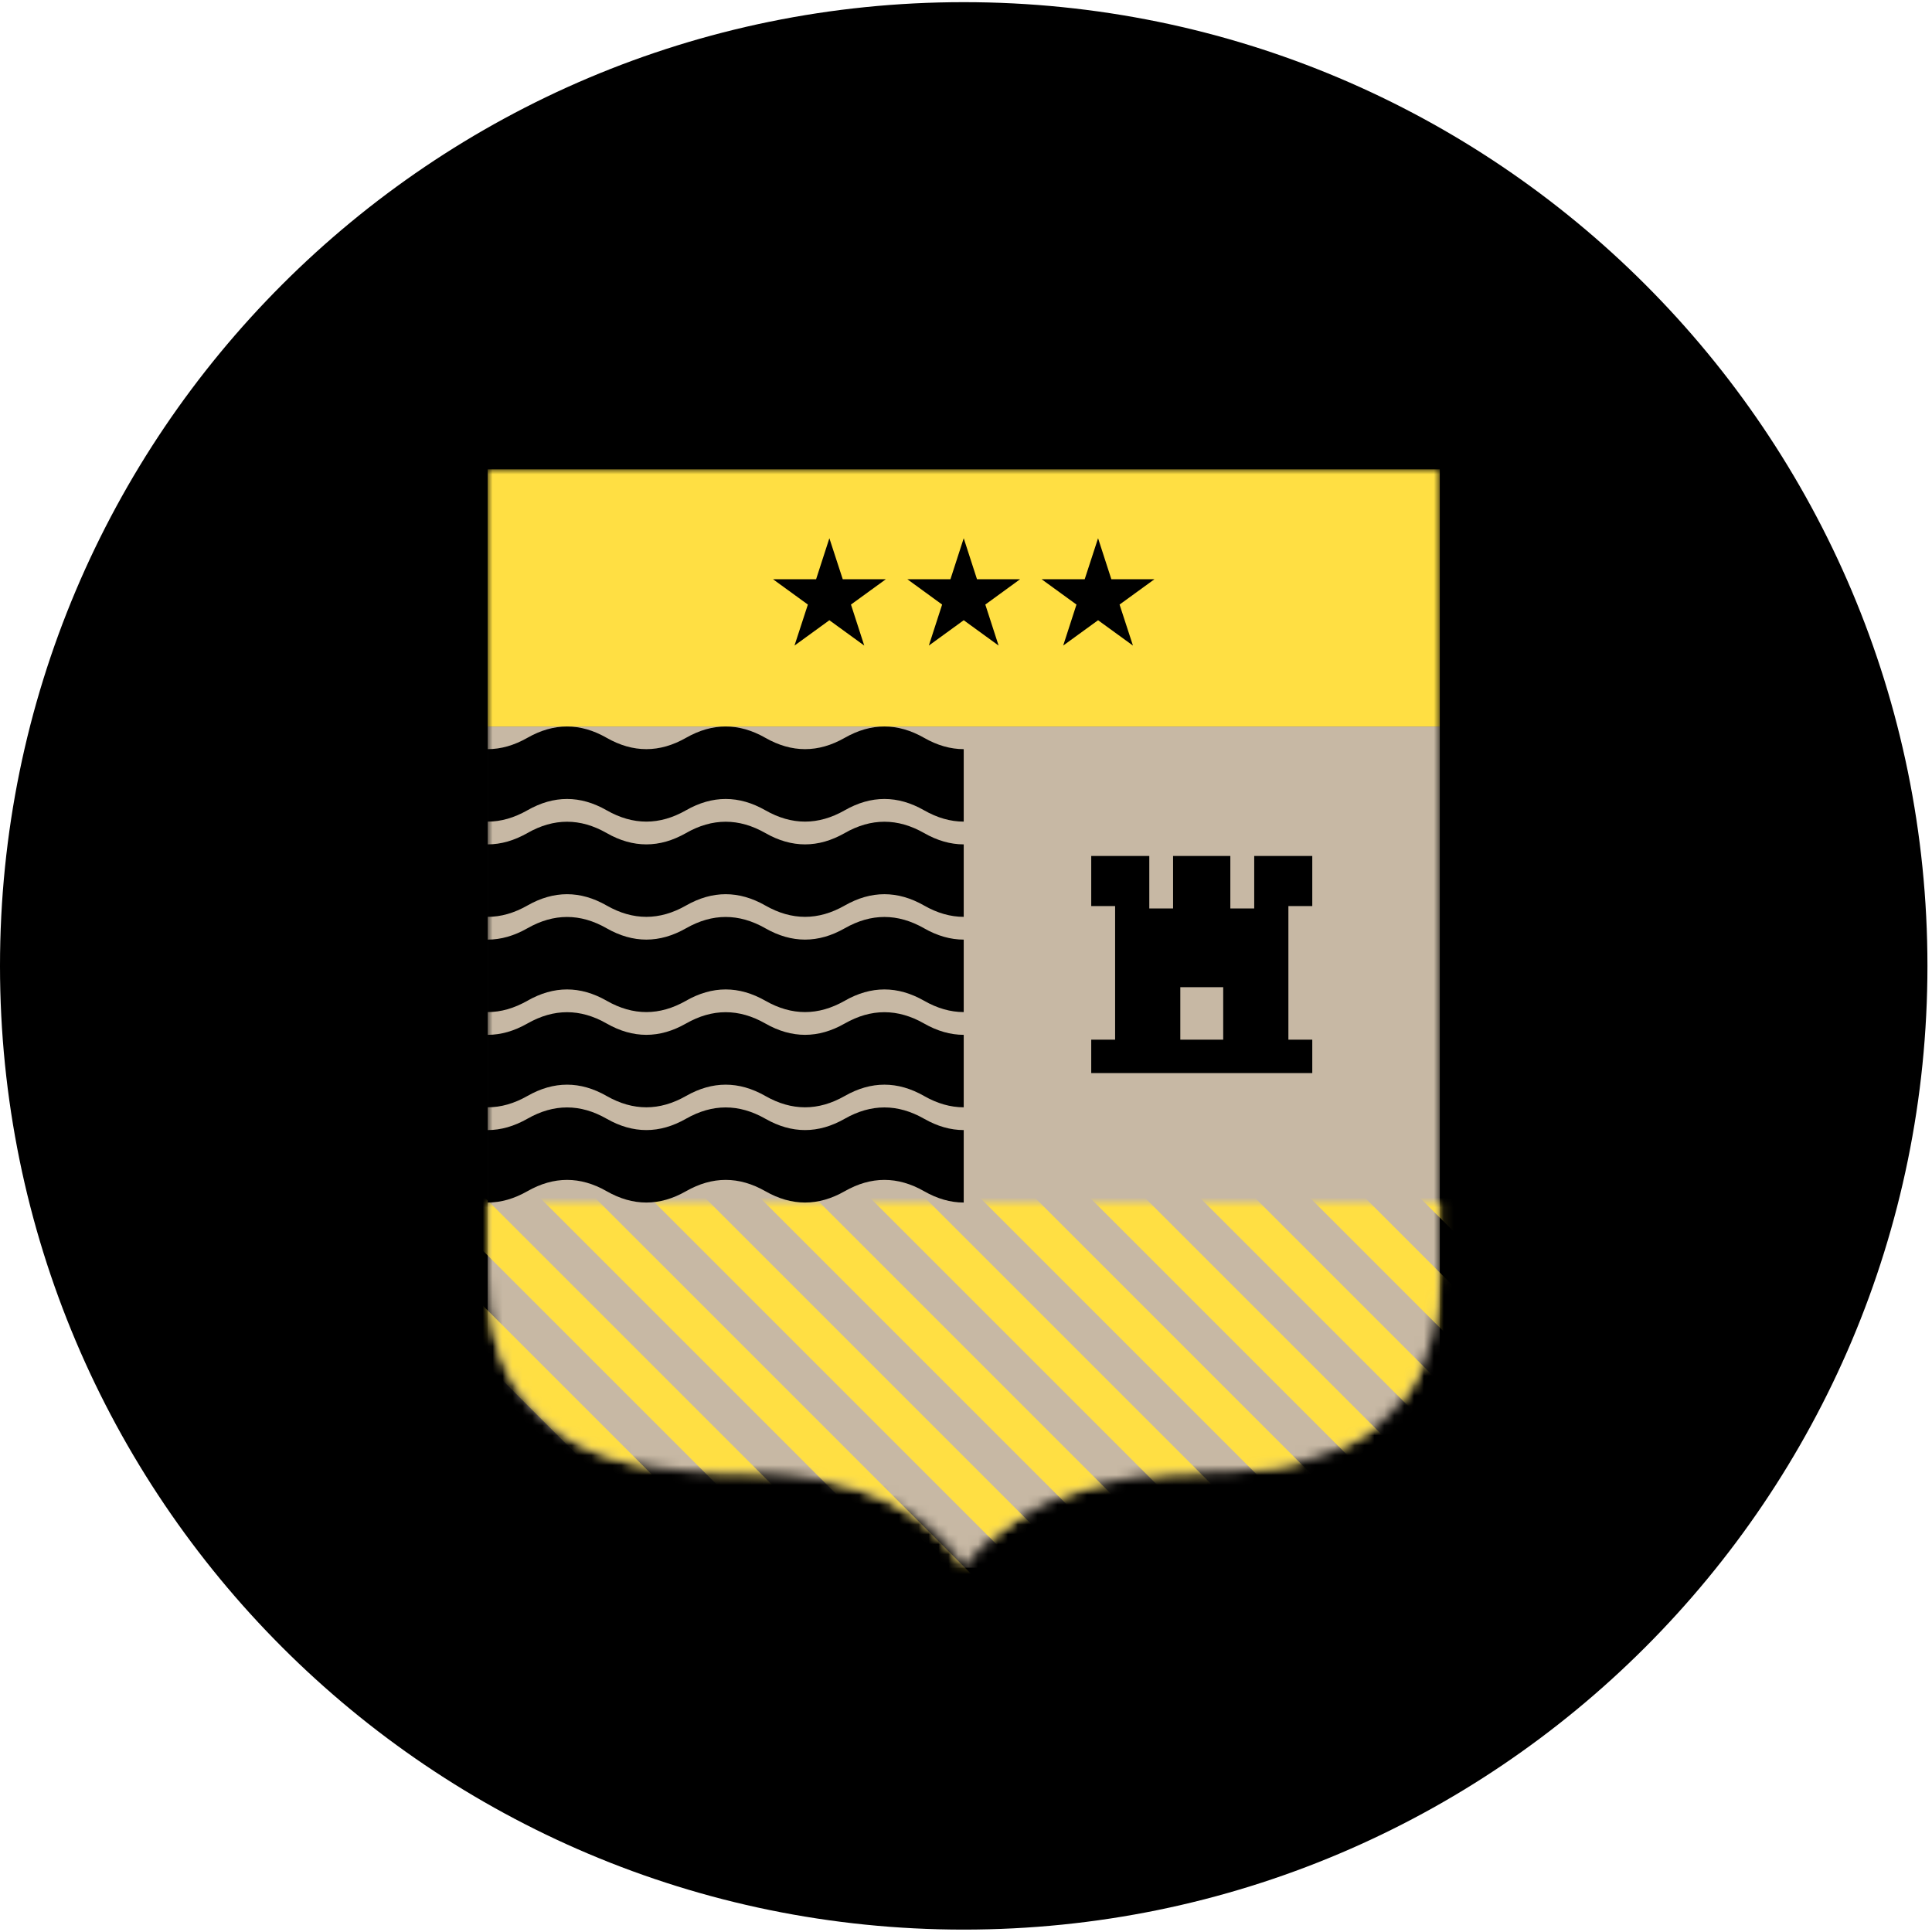
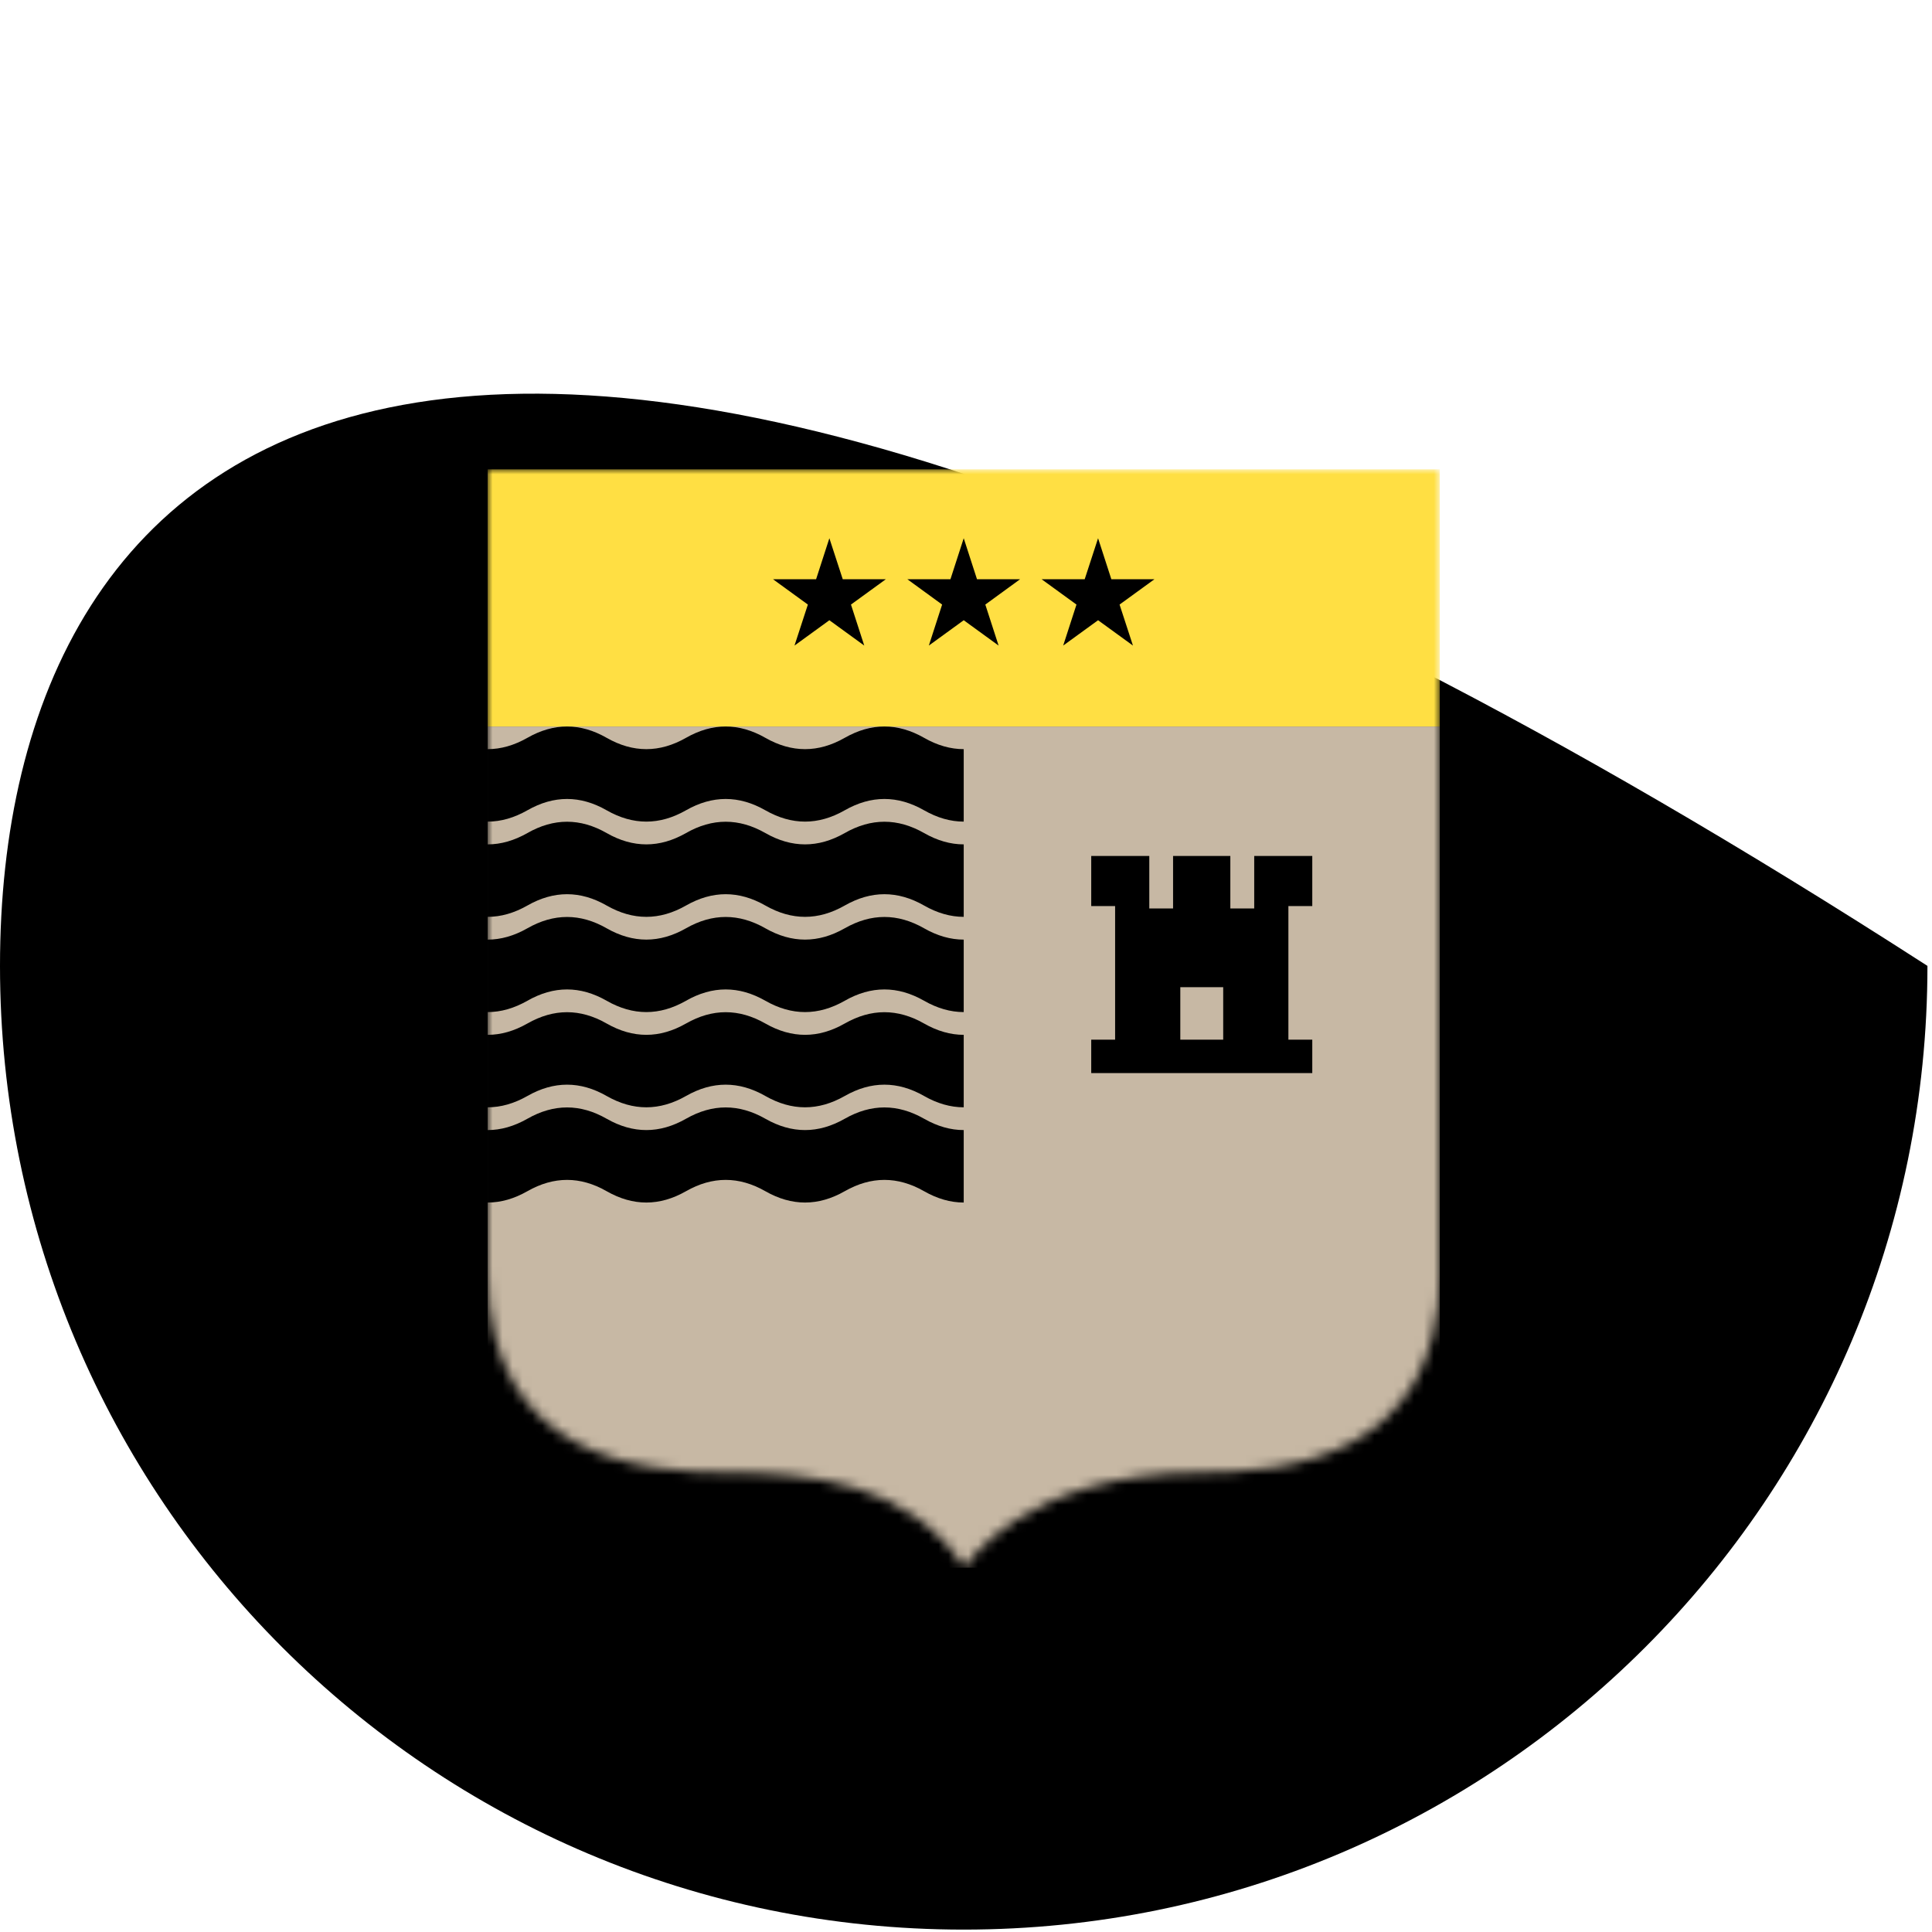
<svg xmlns="http://www.w3.org/2000/svg" xmlns:xlink="http://www.w3.org/1999/xlink" width="195px" height="195px" viewBox="0 0 195 195" version="1.1">
  <title>Group 5</title>
  <defs>
    <path d="M48.11,1.13686838e-13 L0,1.13686838e-13 C0,1.13686838e-13 0,62.391 0,81.107 C0,99.824 15.62,101.259 24.06,101.259 C32.51,101.259 42.47,102.227 48.11,110.858 C48.11,110.858 54.02,101.259 72.04,101.259 C80.5,101.259 96.1,99.824 96.1,81.107 C96.1,62.391 96.1,1.13686838e-13 96.1,1.13686838e-13 L48.11,1.13686838e-13 L48.11,1.13686838e-13 Z" id="path-1" />
-     <path d="M96.1,0 L96.1,7.105 C96.1,25.822 80.5,27.257 72.04,27.257 C54.02,27.257 48.11,36.856 48.11,36.856 C42.47,28.225 32.51,27.257 24.06,27.257 C15.62,27.257 0,25.822 0,7.105 L0,7.105 L0,0" id="path-3" />
    <path d="M48.11,1.13686838e-13 L0,1.13686838e-13 C0,1.13686838e-13 0,62.391 0,81.107 C0,99.824 15.62,101.259 24.06,101.259 C32.51,101.259 42.47,102.227 48.11,110.858 C48.11,110.858 54.02,101.259 72.04,101.259 C80.5,101.259 96.1,99.824 96.1,81.107 C96.1,62.391 96.1,1.13686838e-13 96.1,1.13686838e-13 L48.11,1.13686838e-13 L48.11,1.13686838e-13 Z" id="path-5" />
  </defs>
  <g id="Page-1" stroke="none" stroke-width="1" fill="none" fill-rule="evenodd">
    <g id="ProDemos_STEM_Homepage" transform="translate(-1582, -438)">
      <g id="Group-5" transform="translate(1582, 438.218)">
-         <path d="M97.27,194.54 C150.99,194.54 194.54,150.991 194.54,97.27 C194.54,43.55 150.99,0 97.27,0 C43.55,0 0,43.55 0,97.27 C0,150.991 43.55,194.54 97.27,194.54" id="Fill-24" fill="#000000" />
+         <path d="M97.27,194.54 C150.99,194.54 194.54,150.991 194.54,97.27 C43.55,0 0,43.55 0,97.27 C0,150.991 43.55,194.54 97.27,194.54" id="Fill-24" fill="#000000" />
        <g id="Group-27" transform="translate(49.22, 47.154)">
          <mask id="mask-2" fill="white">
            <use xlink:href="#path-1" />
          </mask>
          <g id="Clip-26" />
          <polygon id="Fill-25" fill="#C7B8A4" mask="url(#mask-2)" points="0 110.858 96.1 110.858 96.1 25.955 0 25.955" />
        </g>
        <g id="Group-66" transform="translate(49.22, 121.156)">
          <mask id="mask-4" fill="white">
            <use xlink:href="#path-3" />
          </mask>
          <g id="Clip-29" />
          <polyline id="Fill-28" fill="#FFDF43" mask="url(#mask-4)" points="-269.7 -142.239 77.36 204.821 80.14 202.046 -266.92 -145.014 -269.7 -142.239" />
          <polyline id="Fill-30" fill="#FFDF43" mask="url(#mask-4)" points="-264.15 -147.79 82.91 199.27 85.69 196.495 -261.37 -150.565 -264.15 -147.79" />
          <polyline id="Fill-31" fill="#FFDF43" mask="url(#mask-4)" points="-258.6 -153.341 88.46 193.719 91.24 190.944 -255.82 -156.116 -258.6 -153.341" />
          <polyline id="Fill-32" fill="#FFDF43" mask="url(#mask-4)" points="-253.04 -158.892 94.02 188.168 96.79 185.393 -250.27 -161.667 -253.04 -158.892" />
          <polyline id="Fill-33" fill="#FFDF43" mask="url(#mask-4)" points="-247.49 -164.443 99.57 182.617 102.34 179.842 -244.72 -167.218 -247.49 -164.443" />
          <polyline id="Fill-34" fill="#FFDF43" mask="url(#mask-4)" points="-241.94 -169.993 105.12 177.066 107.89 174.291 -239.17 -172.769 -241.94 -169.993" />
          <polyline id="Fill-35" fill="#FFDF43" mask="url(#mask-4)" points="-236.39 -175.544 110.67 171.516 113.44 168.74 -233.62 -178.32 -236.39 -175.544" />
          <polyline id="Fill-36" fill="#FFDF43" mask="url(#mask-4)" points="-230.84 -181.095 116.22 165.965 118.99 163.189 -228.07 -183.871 -230.84 -181.095" />
          <polyline id="Fill-37" fill="#FFDF43" mask="url(#mask-4)" points="-225.29 -186.646 121.77 160.414 124.55 157.638 -222.51 -189.422 -225.29 -186.646" />
          <polyline id="Fill-38" fill="#FFDF43" mask="url(#mask-4)" points="-219.74 -192.197 127.32 154.863 130.1 152.087 -216.96 -194.973 -219.74 -192.197" />
          <polyline id="Fill-39" fill="#FFDF43" mask="url(#mask-4)" points="-214.19 -197.748 132.87 149.312 135.65 146.536 -211.41 -200.524 -214.19 -197.748" />
          <polyline id="Fill-40" fill="#FFDF43" mask="url(#mask-4)" points="-208.64 -203.299 138.42 143.761 141.2 140.985 -205.86 -206.075 -208.64 -203.299" />
          <polyline id="Fill-41" fill="#FFDF43" mask="url(#mask-4)" points="-203.09 -208.85 143.97 138.21 146.75 135.434 -200.31 -211.625 -203.09 -208.85" />
          <polyline id="Fill-42" fill="#FFDF43" mask="url(#mask-4)" points="-197.54 -214.401 149.52 132.659 152.3 129.884 -194.76 -217.176 -197.54 -214.401" />
          <polyline id="Fill-43" fill="#FFDF43" mask="url(#mask-4)" points="-191.98 -219.952 155.08 127.108 157.85 124.333 -189.21 -222.727 -191.98 -219.952" />
          <polyline id="Fill-44" fill="#FFDF43" mask="url(#mask-4)" points="-186.43 -225.503 160.63 121.557 163.4 118.782 -183.66 -228.278 -186.43 -225.503" />
          <polyline id="Fill-45" fill="#FFDF43" mask="url(#mask-4)" points="-180.88 -231.054 166.18 116.006 168.95 113.231 -178.11 -233.829 -180.88 -231.054" />
          <polyline id="Fill-46" fill="#FFDF43" mask="url(#mask-4)" points="-175.33 -236.605 171.73 110.455 174.5 107.68 -172.56 -239.38 -175.33 -236.605" />
          <polyline id="Fill-47" fill="#FFDF43" mask="url(#mask-4)" points="-169.78 -242.156 177.28 104.904 180.05 102.129 -167.01 -244.931 -169.78 -242.156" />
          <polyline id="Fill-48" fill="#FFDF43" mask="url(#mask-4)" points="-164.23 -247.706 182.83 99.354 185.61 96.578 -161.45 -250.482 -164.23 -247.706" />
          <polyline id="Fill-49" fill="#FFDF43" mask="url(#mask-4)" points="-158.68 -253.257 188.38 93.803 191.16 91.027 -155.9 -256.033 -158.68 -253.257" />
          <polyline id="Fill-50" fill="#FFDF43" mask="url(#mask-4)" points="-153.13 -258.808 193.93 88.252 196.71 85.476 -150.35 -261.584 -153.13 -258.808" />
          <polyline id="Fill-51" fill="#FFDF43" mask="url(#mask-4)" points="-147.58 -264.359 199.48 82.701 202.26 79.925 -144.8 -267.135 -147.58 -264.359" />
          <polyline id="Fill-52" fill="#FFDF43" mask="url(#mask-4)" points="-142.03 -269.91 205.03 77.15 207.81 74.374 -139.25 -272.686 -142.03 -269.91" />
          <polyline id="Fill-53" fill="#FFDF43" mask="url(#mask-4)" points="-136.48 -275.461 210.58 71.599 213.36 68.823 -133.7 -278.237 -136.48 -275.461" />
          <polyline id="Fill-54" fill="#FFDF43" mask="url(#mask-4)" points="-130.92 -281.012 216.14 66.048 218.91 63.272 -128.15 -283.788 -130.92 -281.012" />
          <polyline id="Fill-55" fill="#FFDF43" mask="url(#mask-4)" points="-125.37 -286.563 221.69 60.497 224.46 57.722 -122.6 -289.338 -125.37 -286.563" />
          <polyline id="Fill-56" fill="#FFDF43" mask="url(#mask-4)" points="-119.82 -292.114 227.24 54.946 230.01 52.171 -117.05 -294.889 -119.82 -292.114" />
          <polyline id="Fill-57" fill="#FFDF43" mask="url(#mask-4)" points="-114.27 -297.665 232.79 49.395 235.56 46.62 -111.5 -300.44 -114.27 -297.665" />
          <polyline id="Fill-58" fill="#FFDF43" mask="url(#mask-4)" points="-108.72 -303.216 238.34 43.844 241.11 41.069 -105.95 -305.991 -108.72 -303.216" />
          <polyline id="Fill-59" fill="#FFDF43" mask="url(#mask-4)" points="-103.17 -308.767 243.89 38.293 246.67 35.518 -100.39 -311.542 -103.17 -308.767" />
          <polyline id="Fill-60" fill="#FFDF43" mask="url(#mask-4)" points="-97.62 -314.318 249.44 32.742 252.22 29.967 -94.84 -317.093 -97.62 -314.318" />
          <polyline id="Fill-61" fill="#FFDF43" mask="url(#mask-4)" points="-92.07 -319.869 254.99 27.191 257.77 24.416 -89.29 -322.644 -92.07 -319.869" />
          <polyline id="Fill-62" fill="#FFDF43" mask="url(#mask-4)" points="-86.52 -325.419 260.54 21.641 263.32 18.865 -83.74 -328.195 -86.52 -325.419" />
-           <polyline id="Fill-63" fill="#FFDF43" mask="url(#mask-4)" points="-80.97 -330.97 266.09 16.09 268.87 13.314 -78.19 -333.746 -80.97 -330.97" />
          <polyline id="Fill-64" fill="#FFDF43" mask="url(#mask-4)" points="-75.42 -336.521 271.64 10.539 274.42 7.763 -72.64 -339.297 -75.42 -336.521" />
          <polyline id="Fill-65" fill="#FFDF43" mask="url(#mask-4)" points="-69.86 -342.072 277.2 4.988 279.97 2.212 -67.09 -344.848 -69.86 -342.072" />
        </g>
        <g id="Group-73" transform="translate(49.22, 47.154)">
          <mask id="mask-6" fill="white">
            <use xlink:href="#path-5" />
          </mask>
          <g id="Clip-68" />
          <polygon id="Fill-67" fill="#FFDF43" mask="url(#mask-6)" points="0 25.955 96.1 25.955 96.1 1.13686838e-13 0 1.13686838e-13" />
          <path d="M60.92,39.022 L60.92,44.079 L63.33,44.079 L63.33,57.564 L60.92,57.564 L60.92,60.936 L83.23,60.936 L83.23,57.564 L80.82,57.564 L80.82,44.079 L83.23,44.079 L83.23,39.022 L77.37,39.022 L77.37,44.32 L74.96,44.32 L74.96,39.022 L69.18,39.022 L69.18,44.32 L66.78,44.32 L66.78,39.022 L60.92,39.022 Z M69.91,57.564 L74.24,57.564 L74.24,52.266 L69.91,52.266 L69.91,57.564 Z" id="Fill-69" fill="#000000" mask="url(#mask-6)" />
          <polyline id="Fill-70" fill="#000000" mask="url(#mask-6)" points="34.49 6.953 35.84 11.091 40.19 11.091 36.67 13.648 38.01 17.786 34.49 15.229 30.97 17.786 32.32 13.648 28.8 11.091 33.15 11.091 34.49 6.953" />
          <polyline id="Fill-71" fill="#000000" mask="url(#mask-6)" points="48.05 6.953 49.39 11.091 53.74 11.091 50.23 13.648 51.57 17.786 48.05 15.229 44.53 17.786 45.87 13.648 42.36 11.091 46.71 11.091 48.05 6.953" />
          <polyline id="Fill-72" fill="#000000" mask="url(#mask-6)" points="61.61 6.953 62.95 11.091 67.3 11.091 63.78 13.648 65.13 17.786 61.61 15.229 58.09 17.786 59.43 13.648 55.91 11.091 60.26 11.091 61.61 6.953" />
        </g>
        <path d="M93.27,74.252 C90.6,72.728 87.93,72.728 85.26,74.252 C82.59,75.776 79.92,75.776 77.25,74.252 C74.58,72.728 71.91,72.728 69.24,74.252 C66.57,75.776 63.9,75.776 61.23,74.252 C58.57,72.728 55.9,72.728 53.23,74.252 C51.89,75.014 50.56,75.395 49.22,75.395 L49.22,82.709 C50.56,82.709 51.89,82.328 53.23,81.566 C55.9,80.042 58.57,80.042 61.23,81.566 C63.9,83.09 66.57,83.09 69.24,81.566 C71.91,80.042 74.58,80.042 77.25,81.566 C79.92,83.09 82.59,83.09 85.26,81.566 C87.93,80.042 90.6,80.042 93.27,81.566 C94.6,82.328 95.94,82.709 97.27,82.709 L97.27,75.395 C95.94,75.395 94.6,75.014 93.27,74.252" id="Fill-74" fill="#000000" />
        <path d="M93.27,93.476 C90.6,91.952 87.93,91.952 85.26,93.476 C82.59,94.999 79.92,94.999 77.25,93.476 C74.58,91.952 71.91,91.952 69.24,93.476 C66.57,94.999 63.9,94.999 61.23,93.476 C58.57,91.952 55.9,91.952 53.23,93.476 C51.89,94.238 50.56,94.619 49.22,94.619 L49.22,101.933 C50.56,101.933 51.89,101.552 53.23,100.79 C55.9,99.266 58.57,99.266 61.23,100.79 C63.9,102.314 66.57,102.314 69.24,100.79 C71.91,99.266 74.58,99.266 77.25,100.79 C79.92,102.314 82.59,102.314 85.26,100.79 C87.93,99.266 90.6,99.266 93.27,100.79 C94.6,101.552 95.94,101.933 97.27,101.933 L97.27,94.619 C95.94,94.619 94.6,94.238 93.27,93.476" id="Fill-75" fill="#000000" />
        <path d="M93.27,112.699 C90.6,111.176 87.93,111.176 85.26,112.699 C82.59,114.223 79.92,114.223 77.25,112.699 C74.58,111.176 71.91,111.176 69.24,112.699 C66.57,114.223 63.9,114.223 61.23,112.699 C58.57,111.176 55.9,111.176 53.23,112.699 C51.89,113.461 50.56,113.842 49.22,113.842 L49.22,121.156 C50.56,121.156 51.89,120.775 53.23,120.013 C55.9,118.49 58.57,118.49 61.23,120.013 C63.9,121.537 66.57,121.537 69.24,120.013 C71.91,118.49 74.58,118.49 77.25,120.013 C79.92,121.537 82.59,121.537 85.26,120.013 C87.93,118.49 90.6,118.49 93.27,120.013 C94.6,120.775 95.94,121.156 97.27,121.156 L97.27,113.842 C95.94,113.842 94.6,113.461 93.27,112.699" id="Fill-76" fill="#000000" />
        <path d="M93.27,83.864 C90.6,82.34 87.93,82.34 85.26,83.864 C82.59,85.388 79.92,85.388 77.25,83.864 C74.58,82.34 71.91,82.34 69.24,83.864 C66.57,85.388 63.9,85.388 61.23,83.864 C58.57,82.34 55.9,82.34 53.23,83.864 C51.89,84.626 50.56,85.007 49.22,85.007 L49.22,92.321 C50.56,92.321 51.89,91.94 53.23,91.178 C55.9,89.654 58.57,89.654 61.23,91.178 C63.9,92.702 66.57,92.702 69.24,91.178 C71.91,89.654 74.58,89.654 77.25,91.178 C79.92,92.702 82.59,92.702 85.26,91.178 C87.93,89.654 90.6,89.654 93.27,91.178 C94.6,91.94 95.94,92.321 97.27,92.321 L97.27,85.007 C95.94,85.007 94.6,84.626 93.27,83.864" id="Fill-77" fill="#000000" />
        <path d="M93.27,103.087 C90.6,101.564 87.93,101.564 85.26,103.087 C82.59,104.611 79.92,104.611 77.25,103.087 C74.58,101.564 71.91,101.564 69.24,103.087 C66.57,104.611 63.9,104.611 61.23,103.087 C58.57,101.564 55.9,101.564 53.23,103.087 C51.89,103.849 50.56,104.23 49.22,104.23 L49.22,111.544 C50.56,111.544 51.89,111.163 53.23,110.402 C55.9,108.878 58.57,108.878 61.23,110.402 C63.9,111.925 66.57,111.925 69.24,110.402 C71.91,108.878 74.58,108.878 77.25,110.402 C79.92,111.925 82.59,111.925 85.26,110.402 C87.93,108.878 90.6,108.878 93.27,110.402 C94.6,111.163 95.94,111.544 97.27,111.544 L97.27,104.23 C95.94,104.23 94.6,103.849 93.27,103.087" id="Fill-78" fill="#000000" />
      </g>
    </g>
  </g>
</svg>